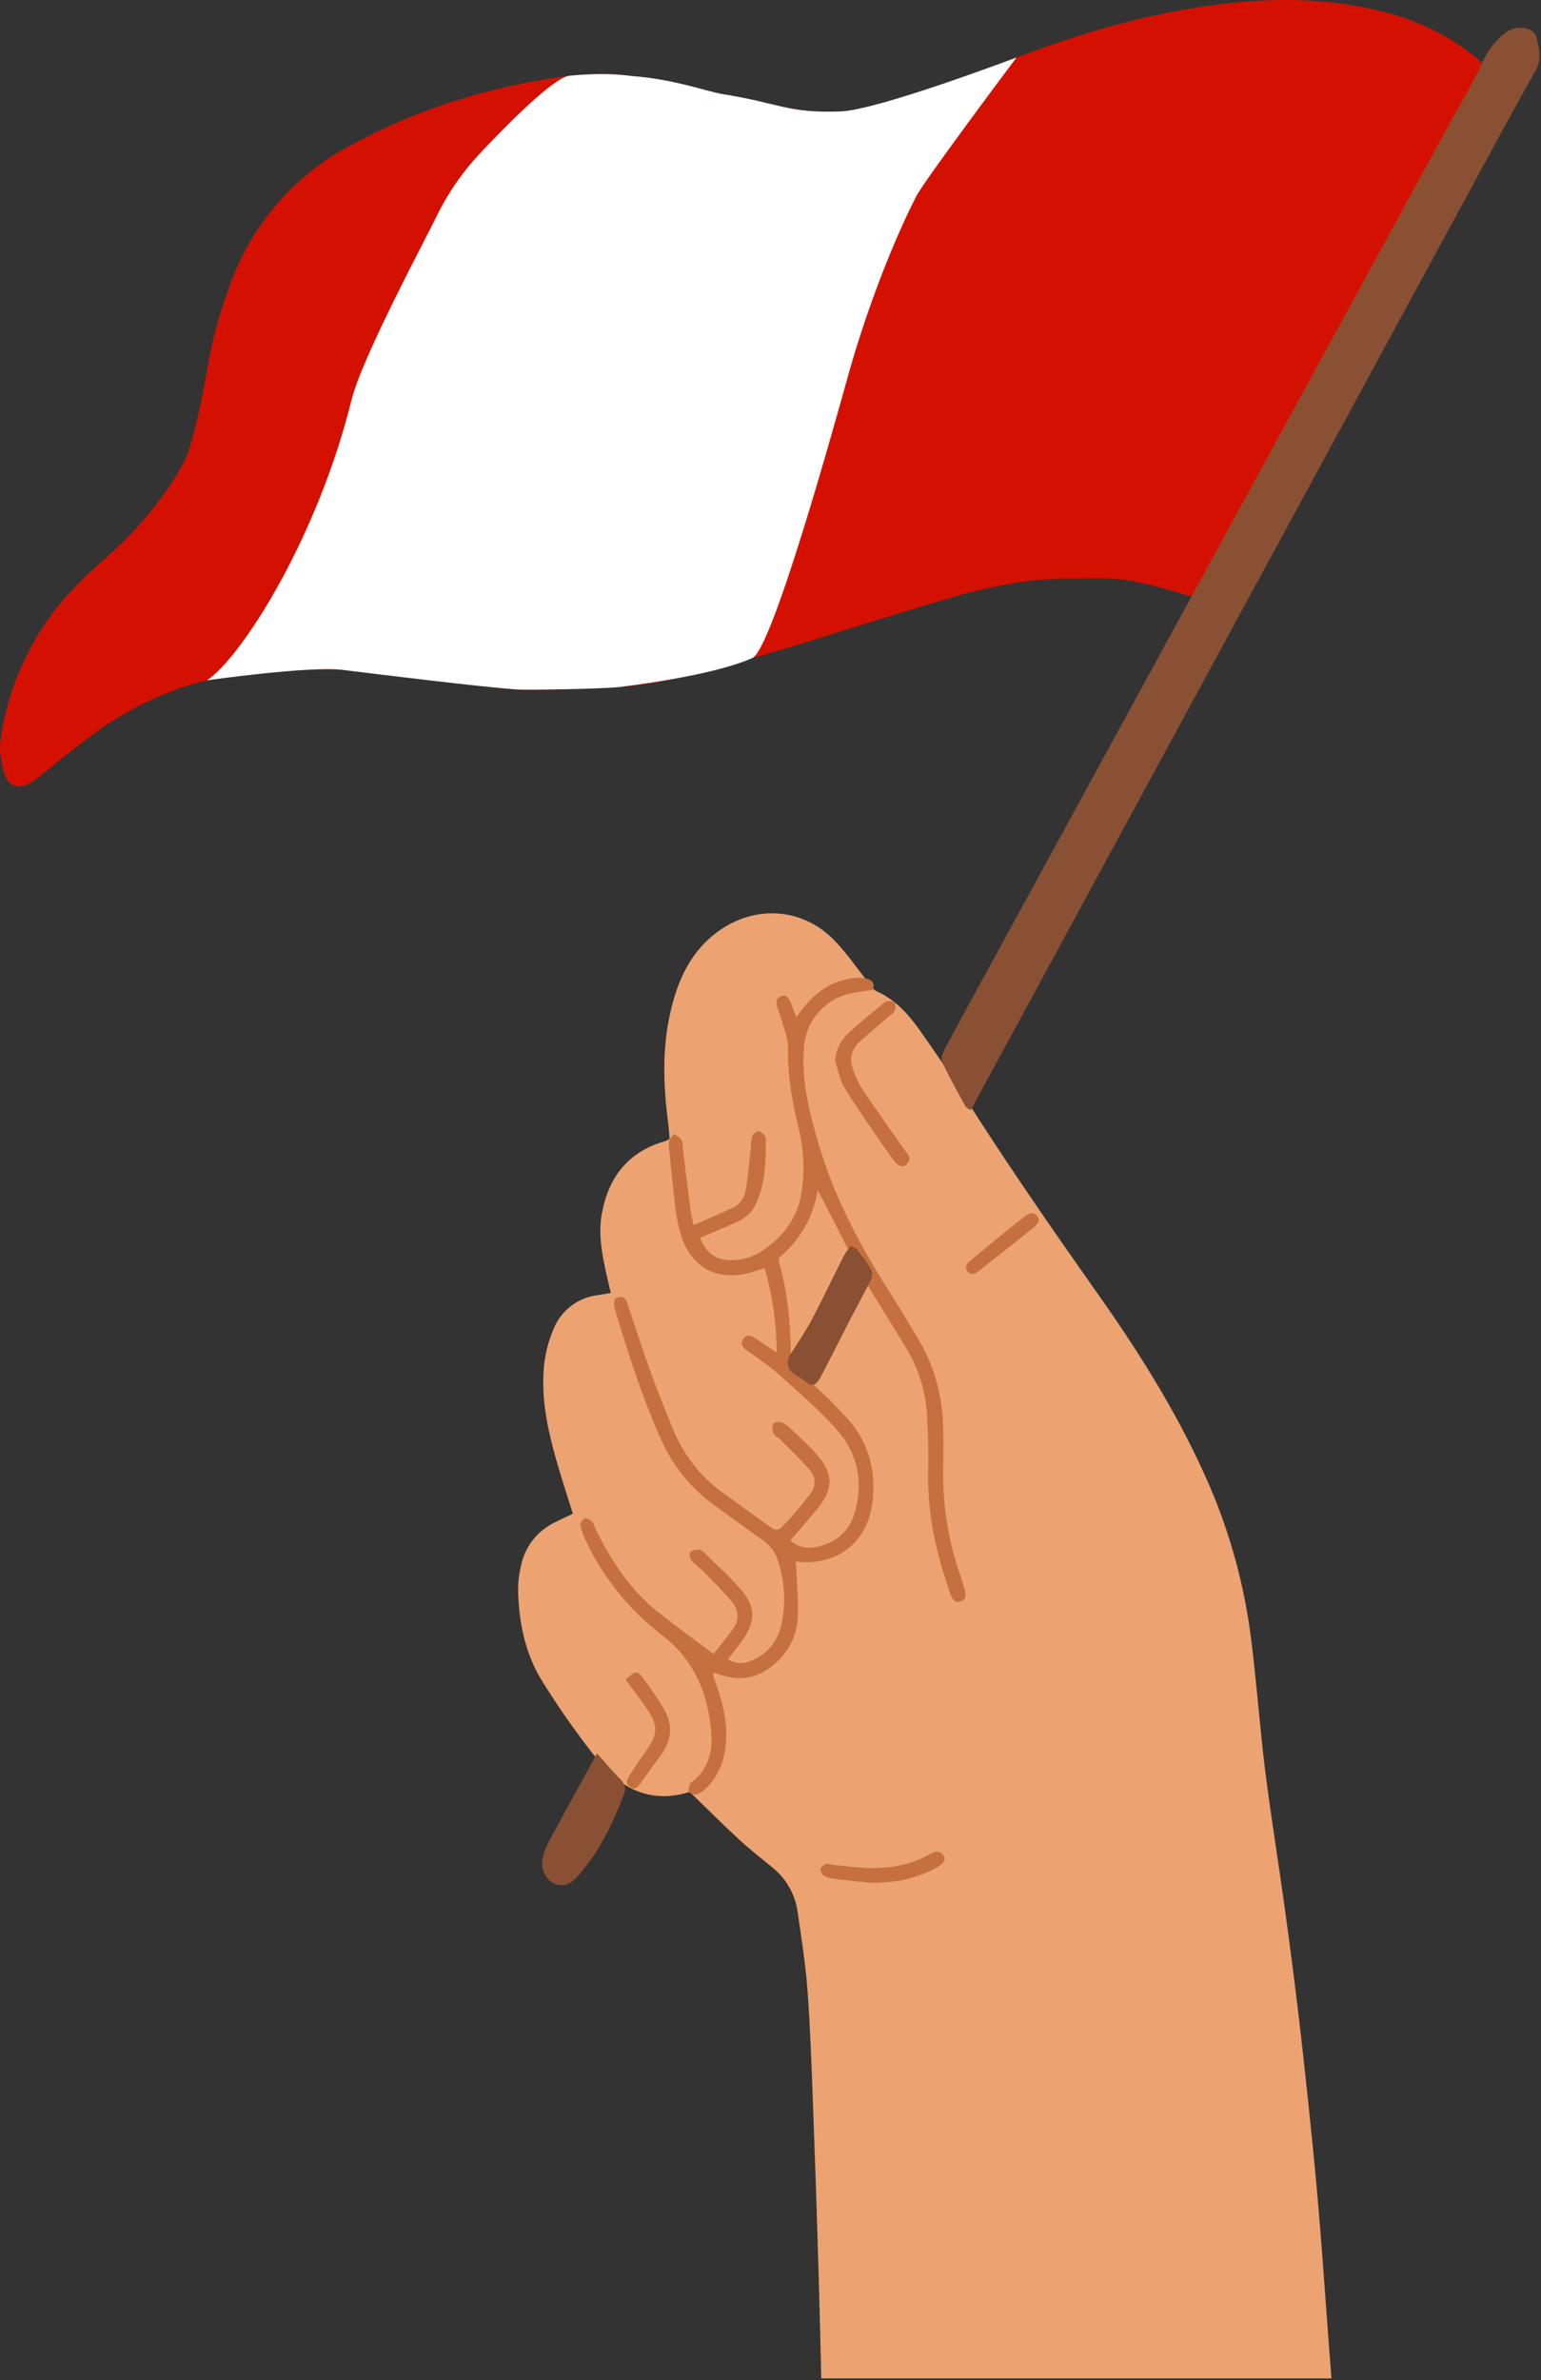
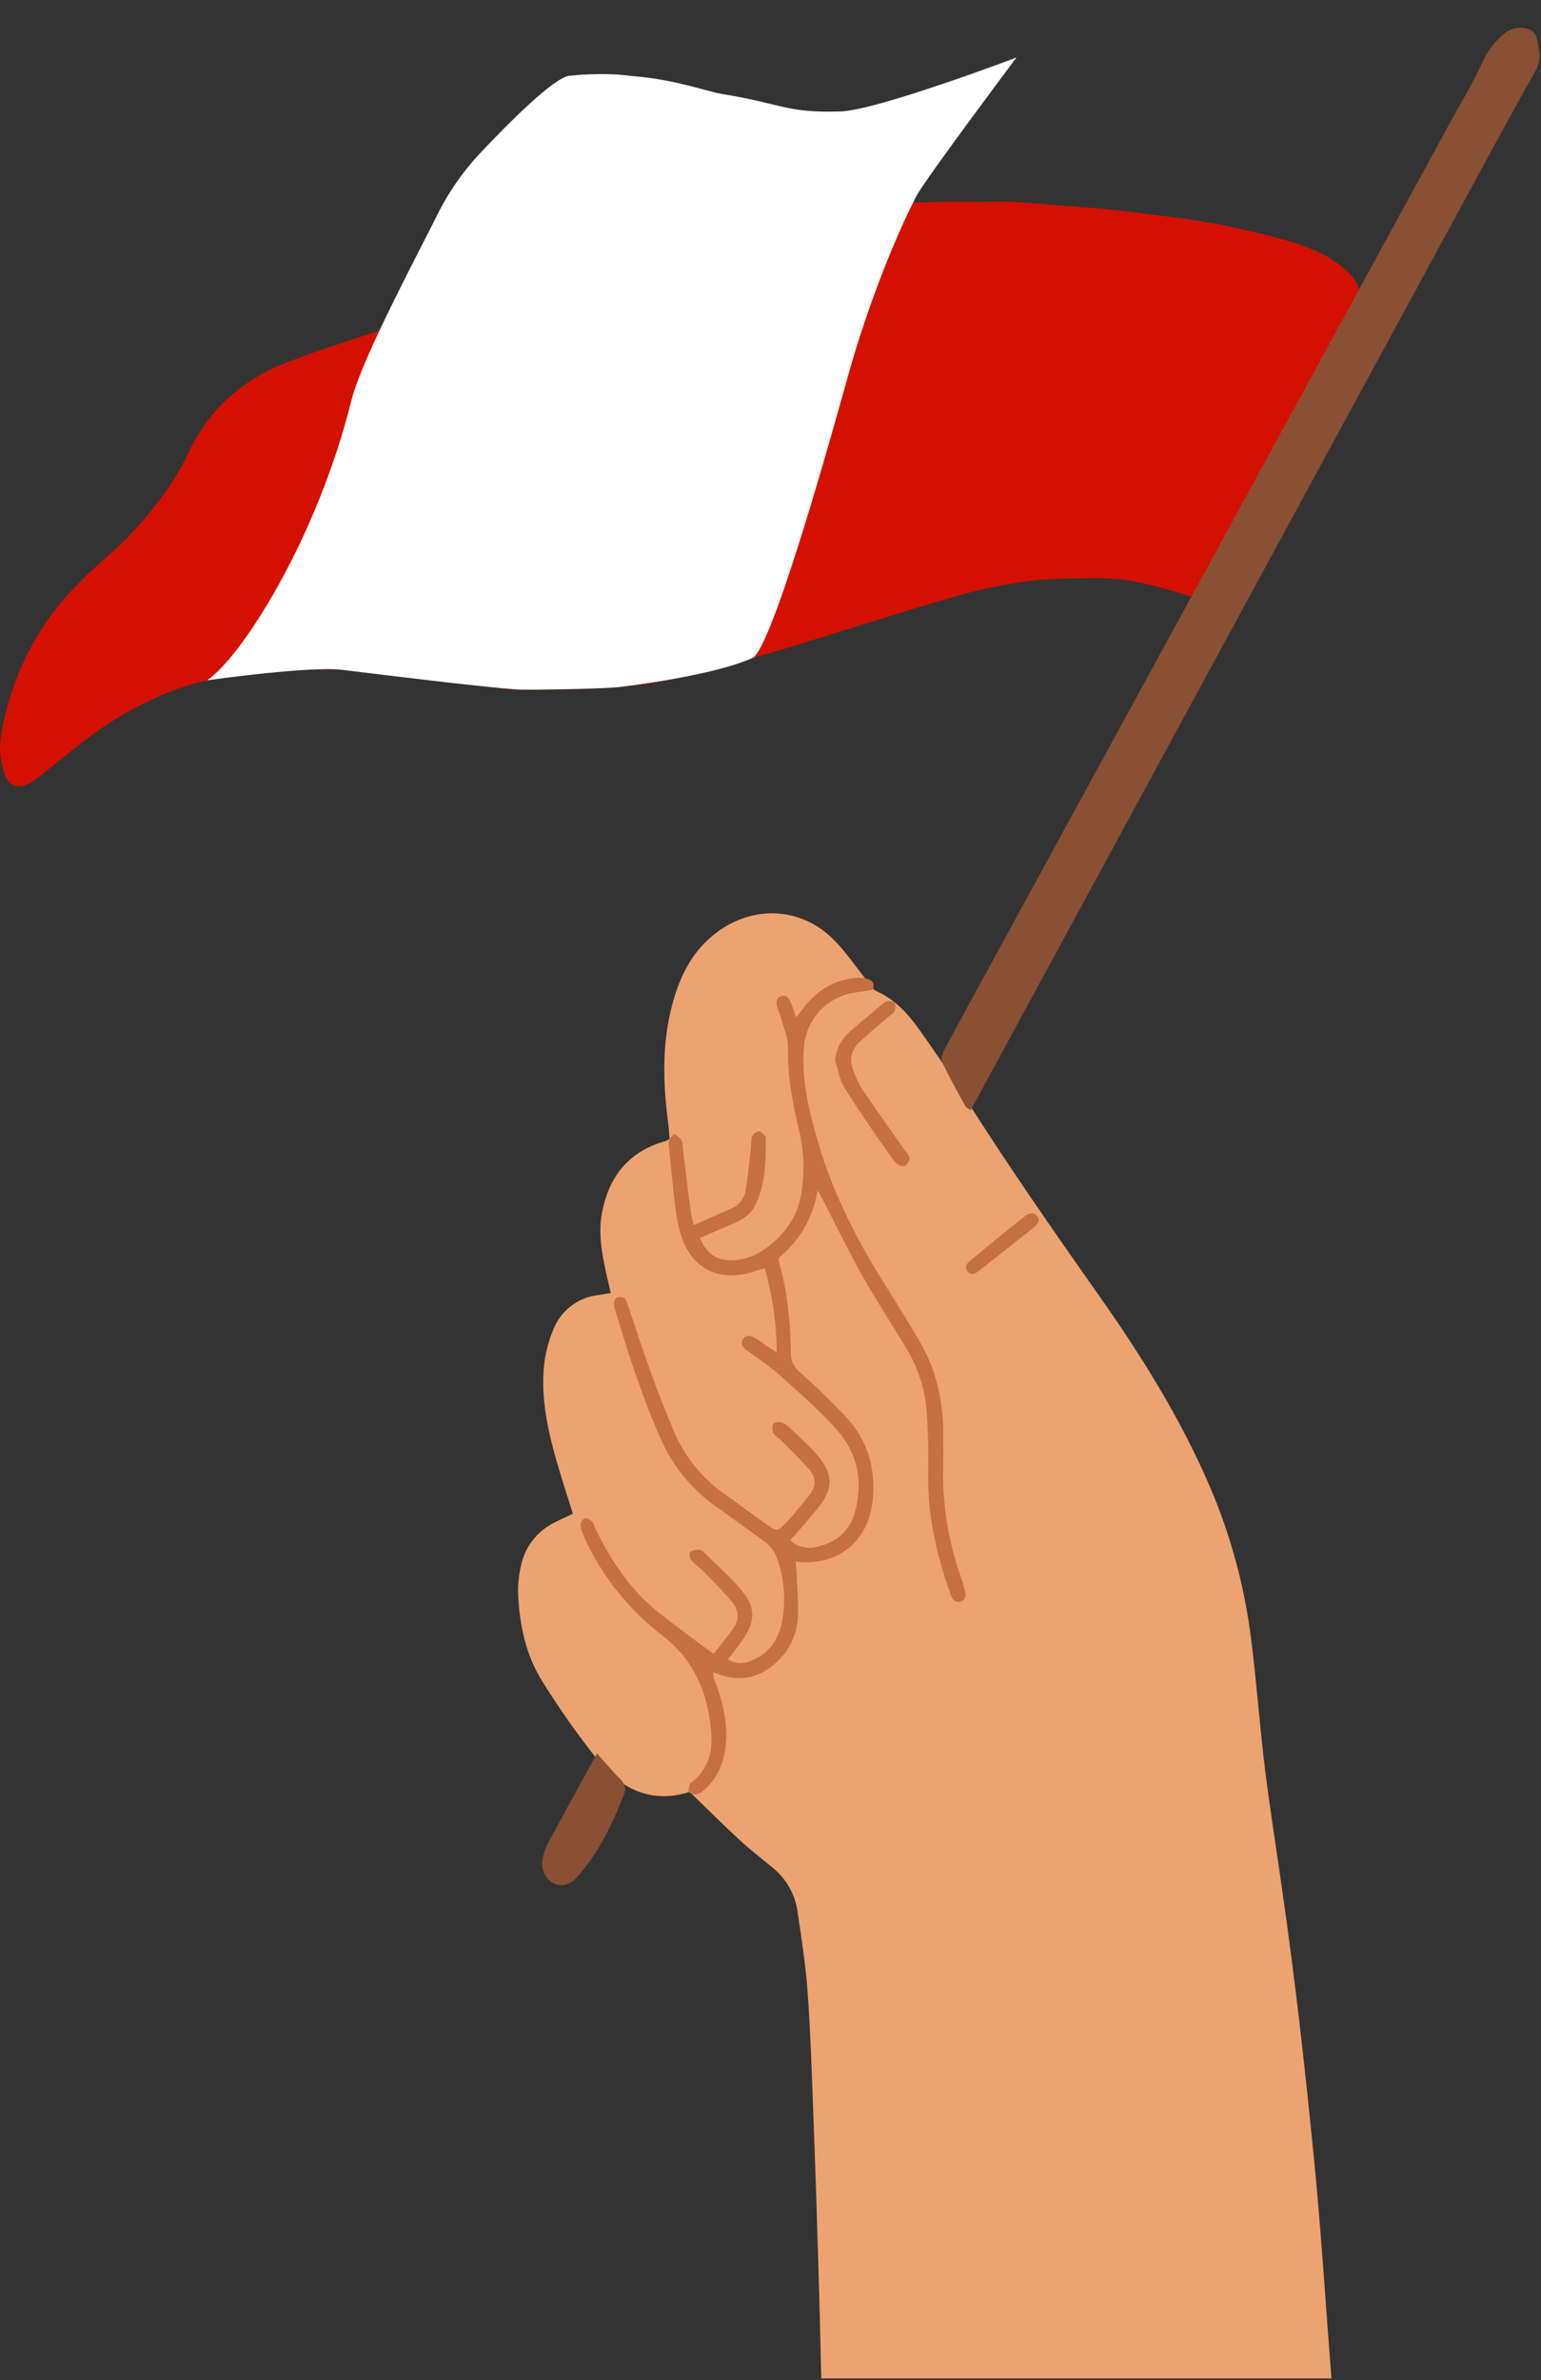
<svg xmlns="http://www.w3.org/2000/svg" width="577" height="891" viewBox="0 0 577 891" fill="none">
  <rect x="0" y="0" width="577" height="891" fill="#333333" stroke="none" />
  <g clip-path="url(#clip0_1046_135)">
-     <path d="M88.61 251.001C88.61 251.001 117.61 247.821 129.72 249.321C141.83 250.821 190.86 256.981 193.93 257.171C197 257.361 229.52 256.051 235.32 255.671C241.12 255.291 280 245.001 287.46 242.001C294.92 239.001 309.59 153.341 323 140.001C336.41 126.661 367.48 80.191 367.85 73.471C368.22 66.751 385.42 24.471 385.42 24.471C385.42 24.471 329.07 45.001 317.86 44.771C306.65 44.541 281 40.411 276.37 38.291C271.74 36.171 242.6 30.691 241.61 30.291C240.62 29.891 225.91 28.671 217.19 29.661C208.47 30.651 194.51 46.861 194.51 46.861C194.51 46.861 167.1 90.501 158.88 123.141C150.66 155.781 101.57 242.251 88.61 251.001Z" fill="#8A1300" stroke="#E84723" stroke-width="1.13" stroke-miterlimit="10" />
    <path d="M506.49 103.769C504.635 101.642 502.522 99.754 500.2 98.149C494 93.779 486.88 91.389 479.64 89.449C466.386 85.737 452.876 83.01 439.22 81.289C431.32 80.399 423.45 79.289 415.55 78.439C410.77 77.919 405.96 77.659 401.17 77.279C393.9 76.699 386.64 75.949 379.37 75.569C374.22 75.299 369.04 75.569 363.51 75.569C346.858 75.255 330.206 76.215 313.7 78.439C303.03 79.819 292.27 80.819 281.7 82.809C255.26 87.809 229.36 95.059 203.79 103.399C187.98 108.559 172.22 113.859 156.45 119.109C140.06 124.559 123.45 129.439 107.36 135.669C90.86 142.059 78.04 153.329 70.47 169.669C67.778 175.37 64.511 180.782 60.72 185.819C54.864 193.912 48.13 201.33 40.64 207.939C31.3 215.939 22.57 224.579 15.88 234.999C7.613 247.741 2.25 262.144 0.17 277.189C-0.35 280.999 0.42 285.189 1.45 288.959C2.97 294.539 7.05 295.819 11.87 292.749C13.394 291.74 14.86 290.645 16.26 289.469C26.11 281.579 35.71 273.339 46.75 267.079C58.75 260.319 71.27 255.179 84.97 253.299C91.37 252.419 97.79 251.519 104.22 251.109C111.672 250.531 119.15 250.378 126.62 250.649C135.21 251.089 143.76 252.349 152.32 253.329C159.72 254.189 167.1 255.199 174.5 256.049C181.41 256.849 188.33 258.049 195.26 258.139C206.88 258.269 218.54 257.969 230.14 257.219C237.916 256.757 245.64 255.643 253.23 253.889C266.3 250.789 279.23 247.159 292.14 243.309C312.83 237.119 333.34 230.309 354.06 224.309C363.73 221.348 373.612 219.129 383.62 217.669C393.46 216.359 403.51 216.459 413.48 216.439C418.281 216.555 423.057 217.172 427.73 218.279C433.4 219.479 438.98 221.139 444.54 222.839C445.718 223.265 446.983 223.397 448.224 223.223C449.465 223.048 450.644 222.573 451.66 221.839C453.66 220.409 455.8 218.839 456.97 216.789C464.55 203.699 472.1 190.579 479.21 177.239C487.36 161.959 495.13 146.489 502.86 130.999C505.021 126.687 506.769 122.181 508.08 117.539C509.38 112.889 510 107.899 506.49 103.769Z" fill="#D41100" />
-     <path d="M552.84 21.63C542.699 13.443 530.879 7.59 518.22 4.49C494.56 -1.66 470.71 -0.83 446.86 3C424.77 6.55 403.45 13 382.52 20.83C367.25 26.55 352.01 32.33 336.61 37.66C325.33 41.57 313.56 43.33 301.68 41.47C290.68 39.76 279.8 37.36 268.95 34.88C254.35 31.53 239.84 27.74 224.69 27.74C219.87 28.04 215.01 28.01 210.25 28.74C182.15 32.74 155.41 41.1 130.51 54.82C110.959 65.35 95.737 82.424 87.51 103.05C83.144 113.86 79.923 125.098 77.9 136.58C75.44 150.18 73.05 163.79 67.68 176.65C67.466 177.102 67.299 177.574 67.18 178.06C66.6 180.83 68.18 182.37 70.81 181.31C72.937 180.366 74.972 179.227 76.89 177.91C89.616 169.681 102.879 162.315 116.59 155.86C144.23 143.19 173.19 136.6 203.65 136.86C217.85 136.98 231.85 139 245.86 140.96C261.99 143.21 277.98 143.24 294 139.69C311 135.93 327.21 130.06 343.43 124.05C364.5 116.26 385.61 108.57 407.67 103.94C438.31 97.311 470.224 99.878 499.41 111.32C510.47 115.58 512.04 115.32 518.59 105.45C526.7 93.24 534.84 81.06 542.72 68.71C547.83 60.71 552.25 52.29 557.46 44.37C562.14 37.11 558.68 26.42 552.84 21.63Z" fill="#D41100" />
    <path d="M494.47 836.069C493.51 823.956 492.41 811.863 491.17 799.789C489.72 785.399 488.17 771.009 486.5 756.639C484.83 742.269 482.94 727.919 480.97 713.639C478.61 696.509 475.8 679.429 473.66 662.269C471.66 645.939 470.5 629.489 468.41 613.159C465.939 593.627 460.753 574.536 453 556.439C442 530.909 427.36 507.439 411.43 484.859C394.16 460.359 377.06 435.759 361.05 410.409C355.63 401.829 349.91 393.409 344.05 385.179C339.87 379.339 335.05 374.079 328.21 371.039C326.85 370.439 325.95 368.739 324.93 367.469C320.64 362.179 316.84 356.409 312.04 351.629C300.04 339.629 282.42 338.739 268.74 348.749C259.36 355.609 254.54 365.289 251.68 376.159C247.88 390.569 248.21 405.159 250.11 419.779C250.41 422.019 250.55 424.289 250.73 426.279C250.305 426.586 249.849 426.847 249.37 427.059C235.54 430.919 227.97 440.189 225.37 454.149C223.92 462.149 225.46 469.689 227.15 477.339C227.63 479.519 228.15 481.689 228.71 484.009L223.71 484.809C220.044 485.267 216.571 486.708 213.658 488.981C210.746 491.255 208.504 494.274 207.17 497.719C205.361 501.997 204.195 506.52 203.71 511.139C202.53 523.069 204.94 534.679 208.18 546.139C210.12 552.989 212.36 559.749 214.49 566.619C212 567.819 209.57 568.889 207.23 570.129C204.168 571.681 201.492 573.898 199.398 576.618C197.305 579.338 195.846 582.492 195.13 585.849C194.306 589.225 193.926 592.695 194 596.169C194.41 608.169 196.89 619.759 203.4 629.929C209.751 640.093 216.683 649.883 224.16 659.249C233 670.099 244.46 675.179 258.23 670.739C264.51 676.809 270.49 682.799 276.7 688.539C280.7 692.259 285.09 695.629 289.32 699.129C294.431 703.273 297.771 709.209 298.66 715.729C300.11 725.599 301.66 735.479 302.38 745.409C303.43 759.669 303.89 773.989 304.43 788.279C305.184 808.239 305.85 828.203 306.43 848.169C306.86 862.169 307.18 876.249 307.51 890.289H498.54C497.11 872.219 495.9 854.139 494.47 836.069Z" fill="#ECA371" />
    <path d="M359.6 589.781C354.948 576.541 352.772 562.558 353.18 548.531C353.29 544.201 353.25 539.871 353.18 535.531C353.01 523.471 350.27 512.091 344.09 501.661C340.01 494.781 335.84 487.961 331.58 481.201C321.04 464.521 312.05 447.081 306.48 428.081C303.01 416.251 299.95 404.291 301.05 391.731C301.449 386.887 303.425 382.307 306.677 378.695C309.928 375.082 314.275 372.636 319.05 371.731C321.62 371.261 324.21 370.931 326.74 370.551C327.74 368.081 326.54 366.831 324.52 366.341C323.061 366.01 321.558 365.922 320.07 366.081C312.35 366.851 306.28 370.641 301.41 376.541C300.41 377.791 299.41 379.121 298.15 380.801C297.4 378.801 296.85 377.231 296.26 375.711C295.57 373.931 294.71 372.071 292.35 372.941C290.35 373.701 290.66 375.571 291.14 377.221C291.55 378.661 292.19 380.041 292.57 381.481C293.49 385.021 295.11 388.591 295.04 392.121C294.85 402.751 296.73 413.021 299.26 423.221C300.919 430.358 301.278 437.736 300.32 445.001C299.18 454.871 293.95 462.371 285.84 467.911C282.395 470.312 278.318 471.645 274.12 471.741C268.29 471.871 264.43 469.221 262.12 463.341C266.21 461.591 270.31 459.821 274.43 458.081C277.87 456.621 281.01 454.751 282.73 451.251C286.73 443.251 286.73 434.531 286.73 425.841C286.73 425.681 286.73 425.451 286.62 425.361C285.8 424.651 284.96 423.451 284.11 423.431C283.582 423.535 283.086 423.761 282.66 424.091C282.235 424.421 281.893 424.845 281.66 425.331C281.16 426.491 281.33 427.941 281.18 429.261C280.57 434.541 280.18 439.861 279.27 445.101C279.1 446.606 278.553 448.045 277.679 449.282C276.804 450.52 275.632 451.517 274.27 452.181C269.59 454.301 264.88 456.331 259.73 458.601C259.31 456.661 258.84 455.091 258.63 453.491C257.63 445.891 256.73 438.281 255.78 430.681C255.62 429.361 255.78 427.891 255.17 426.771C254.56 425.651 253.39 425.201 252.46 424.441C251.676 425.18 251.027 426.05 250.54 427.011C250.342 428.161 250.359 429.337 250.59 430.481C251.35 437.931 252.05 445.401 252.97 452.841C253.342 455.981 253.988 459.083 254.9 462.111C258.73 474.651 268.9 479.991 281.44 476.221C282.98 475.761 284.52 475.281 286.35 474.711C289.268 484.961 290.768 495.563 290.81 506.221C288.88 504.961 287.67 504.221 286.47 503.401C285.09 502.481 283.77 501.401 282.32 500.621C280.87 499.841 279.32 499.621 278.32 501.111C277.06 502.861 278.02 504.241 279.46 505.371C279.98 505.781 280.58 506.091 281.11 506.491C284.83 509.301 288.77 511.871 292.21 514.991C299.48 521.581 307.01 527.991 313.47 535.351C321.19 544.141 323.34 554.801 320.04 566.241C317.93 573.541 312.79 577.601 305.51 579.071C303.835 579.491 302.081 579.485 300.409 579.051C298.737 578.618 297.2 577.772 295.94 576.591C299.75 572.131 303.45 568.091 306.8 563.791C311.8 557.381 311.91 551.951 306.8 545.631C303.58 541.631 299.62 538.261 295.92 534.681C295.008 533.708 293.896 532.944 292.66 532.441C291.73 532.151 289.93 532.371 289.59 532.971C289.343 533.523 289.215 534.121 289.215 534.726C289.215 535.331 289.343 535.929 289.59 536.481C290.16 537.571 291.59 538.221 292.48 539.171C296.1 542.831 299.85 546.371 303.2 550.271C305.63 553.091 305.62 556.461 303.2 559.461C300.2 563.231 297.2 567.021 293.88 570.461C291.2 573.271 290.61 573.151 287.5 570.941C281.93 566.941 276.43 562.941 270.89 558.941C262.551 553.013 256.06 544.844 252.17 535.381C249.17 528.161 246.27 520.881 243.61 513.531C240.66 505.401 238.02 497.151 235.25 488.941C234.66 487.191 234.25 485.221 231.74 485.511C230.01 485.711 229.45 487.511 230.37 490.511C235.25 506.781 240.43 522.951 247.37 538.511C251.795 548.649 258.9 557.389 267.92 563.791C273.92 568.041 279.76 572.421 285.76 576.631C288.393 578.437 290.333 581.086 291.26 584.141C293.759 591.61 294.279 599.6 292.77 607.331C291.52 613.331 288.41 618.141 282.77 620.981C279.61 622.581 276.29 623.371 272.57 621.161C274.5 618.601 276.37 616.291 278.06 613.861C282.76 607.111 283.06 601.861 277.9 595.591C273.6 590.351 268.39 585.861 263.56 581.061C263.1 580.601 262.44 580.061 261.9 580.061C260.71 580.131 259.25 580.241 258.47 580.951C258 581.391 258.21 583.301 258.79 583.951C260.16 585.601 262.02 586.821 263.53 588.361C267.11 592.051 270.79 595.681 274.09 599.621C275.356 600.995 276.084 602.78 276.141 604.648C276.198 606.516 275.58 608.342 274.4 609.791C272.21 612.851 269.8 615.791 267.18 619.121C259.93 613.671 253.08 608.751 246.48 603.501C235.95 595.141 228.78 584.171 222.94 572.231C222.5 571.331 222.37 570.171 221.7 569.541C221.03 568.911 219.6 568.131 218.86 568.391C218.398 568.661 218.015 569.046 217.746 569.509C217.478 569.972 217.335 570.496 217.33 571.031C217.797 573.14 218.533 575.18 219.52 577.101C226.095 590.838 235.818 602.83 247.9 612.101C260.22 621.501 265.54 634.741 266.38 649.851C266.75 656.591 264.7 662.701 259.07 667.101C258.81 667.301 258.39 667.481 258.34 667.741C258.12 668.791 257.55 670.181 258 670.841C258.394 671.214 258.875 671.482 259.399 671.62C259.923 671.758 260.474 671.762 261 671.631C262.385 671.074 263.63 670.22 264.65 669.131C269.21 664.561 271.26 658.871 271.8 652.521C272.53 643.811 270.2 635.701 267.14 627.711C267.14 627.151 267.07 626.591 267.04 626.031L268.32 626.421C276.97 629.791 284.64 628.261 291.26 621.731C295.678 617.534 298.334 611.814 298.69 605.731C299.02 600.121 298.46 594.451 298.25 588.811C298.2 587.421 298.04 586.041 297.92 584.521C312.15 586.411 325.35 578.441 326.85 560.681C327.8 549.521 324.85 539.401 317.39 531.081C311.735 524.976 305.767 519.168 299.51 513.681C298.427 512.818 297.557 511.716 296.969 510.462C296.381 509.208 296.091 507.836 296.12 506.451C295.94 494.931 294.88 483.501 291.68 472.361C291.614 471.833 291.614 471.299 291.68 470.771C299.45 464.451 304.596 455.47 306.12 445.571C307.07 447.231 307.66 448.171 308.12 449.141C313.01 458.601 317.64 468.211 322.85 477.481C328.06 486.751 333.79 495.381 339.17 504.391C343.736 511.842 346.439 520.284 347.05 529.001C347.54 536.471 347.68 544.001 347.54 551.471C347.26 566.871 350.54 581.561 355.65 595.951C355.81 596.431 355.92 596.951 356.12 597.371C356.78 598.851 357.75 600.041 359.55 599.521C361.63 598.931 361.79 597.261 361.33 595.521C360.83 593.581 360.26 591.661 359.6 589.781Z" fill="#C6703F" />
    <path d="M312.69 397.001C313.83 400.431 314.35 404.241 316.22 407.221C321.86 416.221 327.9 424.941 334.05 433.591C336.34 436.811 338.35 437.211 339.71 435.591C341.71 433.241 339.62 431.761 338.4 430.031C333.14 422.581 327.87 415.121 322.77 407.561C321.472 405.438 320.4 403.186 319.57 400.841C317.89 396.711 318.63 392.961 321.93 389.941C325.23 386.921 328.93 383.821 332.44 380.771C333.31 380.021 334.49 379.411 334.98 378.461C335.193 377.975 335.302 377.451 335.302 376.921C335.302 376.391 335.193 375.866 334.98 375.381C334.69 374.841 333.28 374.731 332.38 374.741C331.723 374.869 331.12 375.193 330.65 375.671C326.2 379.401 321.65 383.031 317.39 386.951C314.639 389.607 312.965 393.186 312.69 397.001Z" fill="#C6703F" />
-     <path d="M241 628.439C238.63 625.189 238 625.269 234.23 628.699C236.79 632.169 239.23 635.309 241.49 638.579C246.76 646.209 246.64 648.979 241.2 656.429C239.2 659.229 237.2 662.139 235.38 665.089C234.53 666.429 234.28 668.029 235.94 669.009C237.6 669.989 238.73 669.009 239.69 667.709C242.29 664.059 244.89 660.409 247.55 656.809C251.55 651.439 251.97 645.729 248.75 639.989C246.389 635.995 243.801 632.138 241 628.439Z" fill="#C6703F" />
-     <path d="M347.48 694.431C340.22 698.341 332.41 699.581 324.31 699.201C320.16 699.011 316.03 698.461 311.89 698.041C311.07 697.961 310.18 697.501 309.47 697.721C309.015 697.831 308.588 698.035 308.217 698.319C307.845 698.603 307.536 698.961 307.31 699.371C307.234 699.829 307.274 700.299 307.424 700.739C307.574 701.178 307.83 701.574 308.17 701.891C309.275 702.61 310.531 703.065 311.84 703.221C316.46 703.831 321.09 704.281 325.72 704.781C334.21 704.901 342.31 703.491 349.89 699.521C353.26 697.761 354.44 696.141 353.24 694.521C351.43 692.001 349.34 693.431 347.48 694.431Z" fill="#C6703F" />
    <path d="M384 455.079C376.94 460.579 370.07 466.319 363.15 471.999C361.91 472.999 361.07 474.419 362.25 475.889C363.64 477.619 365.17 476.809 366.58 475.689C373.48 470.239 380.4 464.819 387.26 459.329C387.939 458.67 388.518 457.915 388.98 457.089C388.81 454.239 386.33 453.279 384 455.079Z" fill="#C6703F" />
    <path d="M575.37 14.15C574.88 11.9 572.83 10.761 570.49 10.46C569.161 10.289 567.811 10.402 566.53 10.794C565.249 11.185 564.066 11.846 563.06 12.73C559.608 15.589 556.869 19.211 555.06 23.311C551.65 30.881 547.27 38.001 543.28 45.31C487.946 146.677 432.613 248.041 377.28 349.401C369.47 363.711 361.61 378.001 353.88 392.401C353.08 393.881 352.15 396.151 352.72 397.401C355.36 403.121 358.49 408.621 361.51 414.161C361.78 414.661 362.51 414.901 363.51 415.551C367.18 408.751 370.51 402.471 373.97 396.211C431.99 289.284 490.03 182.374 548.09 75.481C556.98 59.1 565.79 42.681 574.97 26.48C577.42 22.131 576.24 18.21 575.37 14.15Z" fill="#895034" />
    <path d="M223.53 656.35C216.9 668.45 210.88 679.35 204.96 690.35C204.148 691.993 203.562 693.739 203.22 695.54C202.807 697.248 202.925 699.042 203.559 700.68C204.194 702.319 205.314 703.725 206.77 704.71C209.48 706.34 213.03 705.97 215.77 702.93C224.09 693.84 229.3 682.93 233.71 671.52C234.56 669.34 233.87 667.52 232.04 665.73C229.32 663.09 226.91 660.09 223.53 656.35Z" fill="#895034" />
-     <path d="M321.05 467.851C320.6 467.261 319.69 467.031 318.54 466.381C317.61 467.527 316.762 468.737 316 470.001C312 477.871 308.27 485.851 304.14 493.631C301.67 498.291 298.7 502.681 295.86 507.141C295.461 507.72 295.185 508.375 295.05 509.066C294.915 509.756 294.924 510.467 295.076 511.154C295.228 511.84 295.52 512.489 295.934 513.058C296.347 513.627 296.874 514.104 297.48 514.461C298.486 514.997 299.458 515.595 300.39 516.251C304.15 519.311 305.29 519.191 307.53 514.951C310.95 508.491 314.2 501.951 317.53 495.441C320.13 490.441 322.81 485.441 325.42 480.441C326.36 478.641 327.17 476.721 325.92 474.781C324.41 472.381 322.77 470.081 321.05 467.851Z" fill="#895034" />
    <path d="M77.54 254.65C77.54 254.65 115.96 249.24 128.11 250.73C140.26 252.22 179.78 257.16 194.24 258.12C197.31 258.32 226.6 257.89 232.35 257.12C268.48 252.52 279.52 247.21 281.66 246.34C289.12 243.34 312.66 158.14 317.75 139.92C324.45 116.07 334.16 90.92 343.05 73.51C346.12 67.51 380.62 21.51 380.62 21.51C380.62 21.51 328.56 41.27 314.7 41.72C294.33 42.38 292.62 38.72 270.18 35.16C265.18 34.36 252.09 29.56 236.56 28.46C235.5 28.38 227.77 26.94 213.25 28.35C207.4 28.92 190.08 46.43 180.14 56.95C173.286 64.179 167.589 72.423 163.25 81.39C158.88 90.39 135.52 133.96 131.67 149.54C118.8 201.59 90.5 245.93 77.54 254.65Z" fill="white" />
  </g>
  <defs>
    <clipPath id="clip0_1046_135">
      <rect width="576.43" height="890.29" fill="white" />
    </clipPath>
  </defs>
</svg>